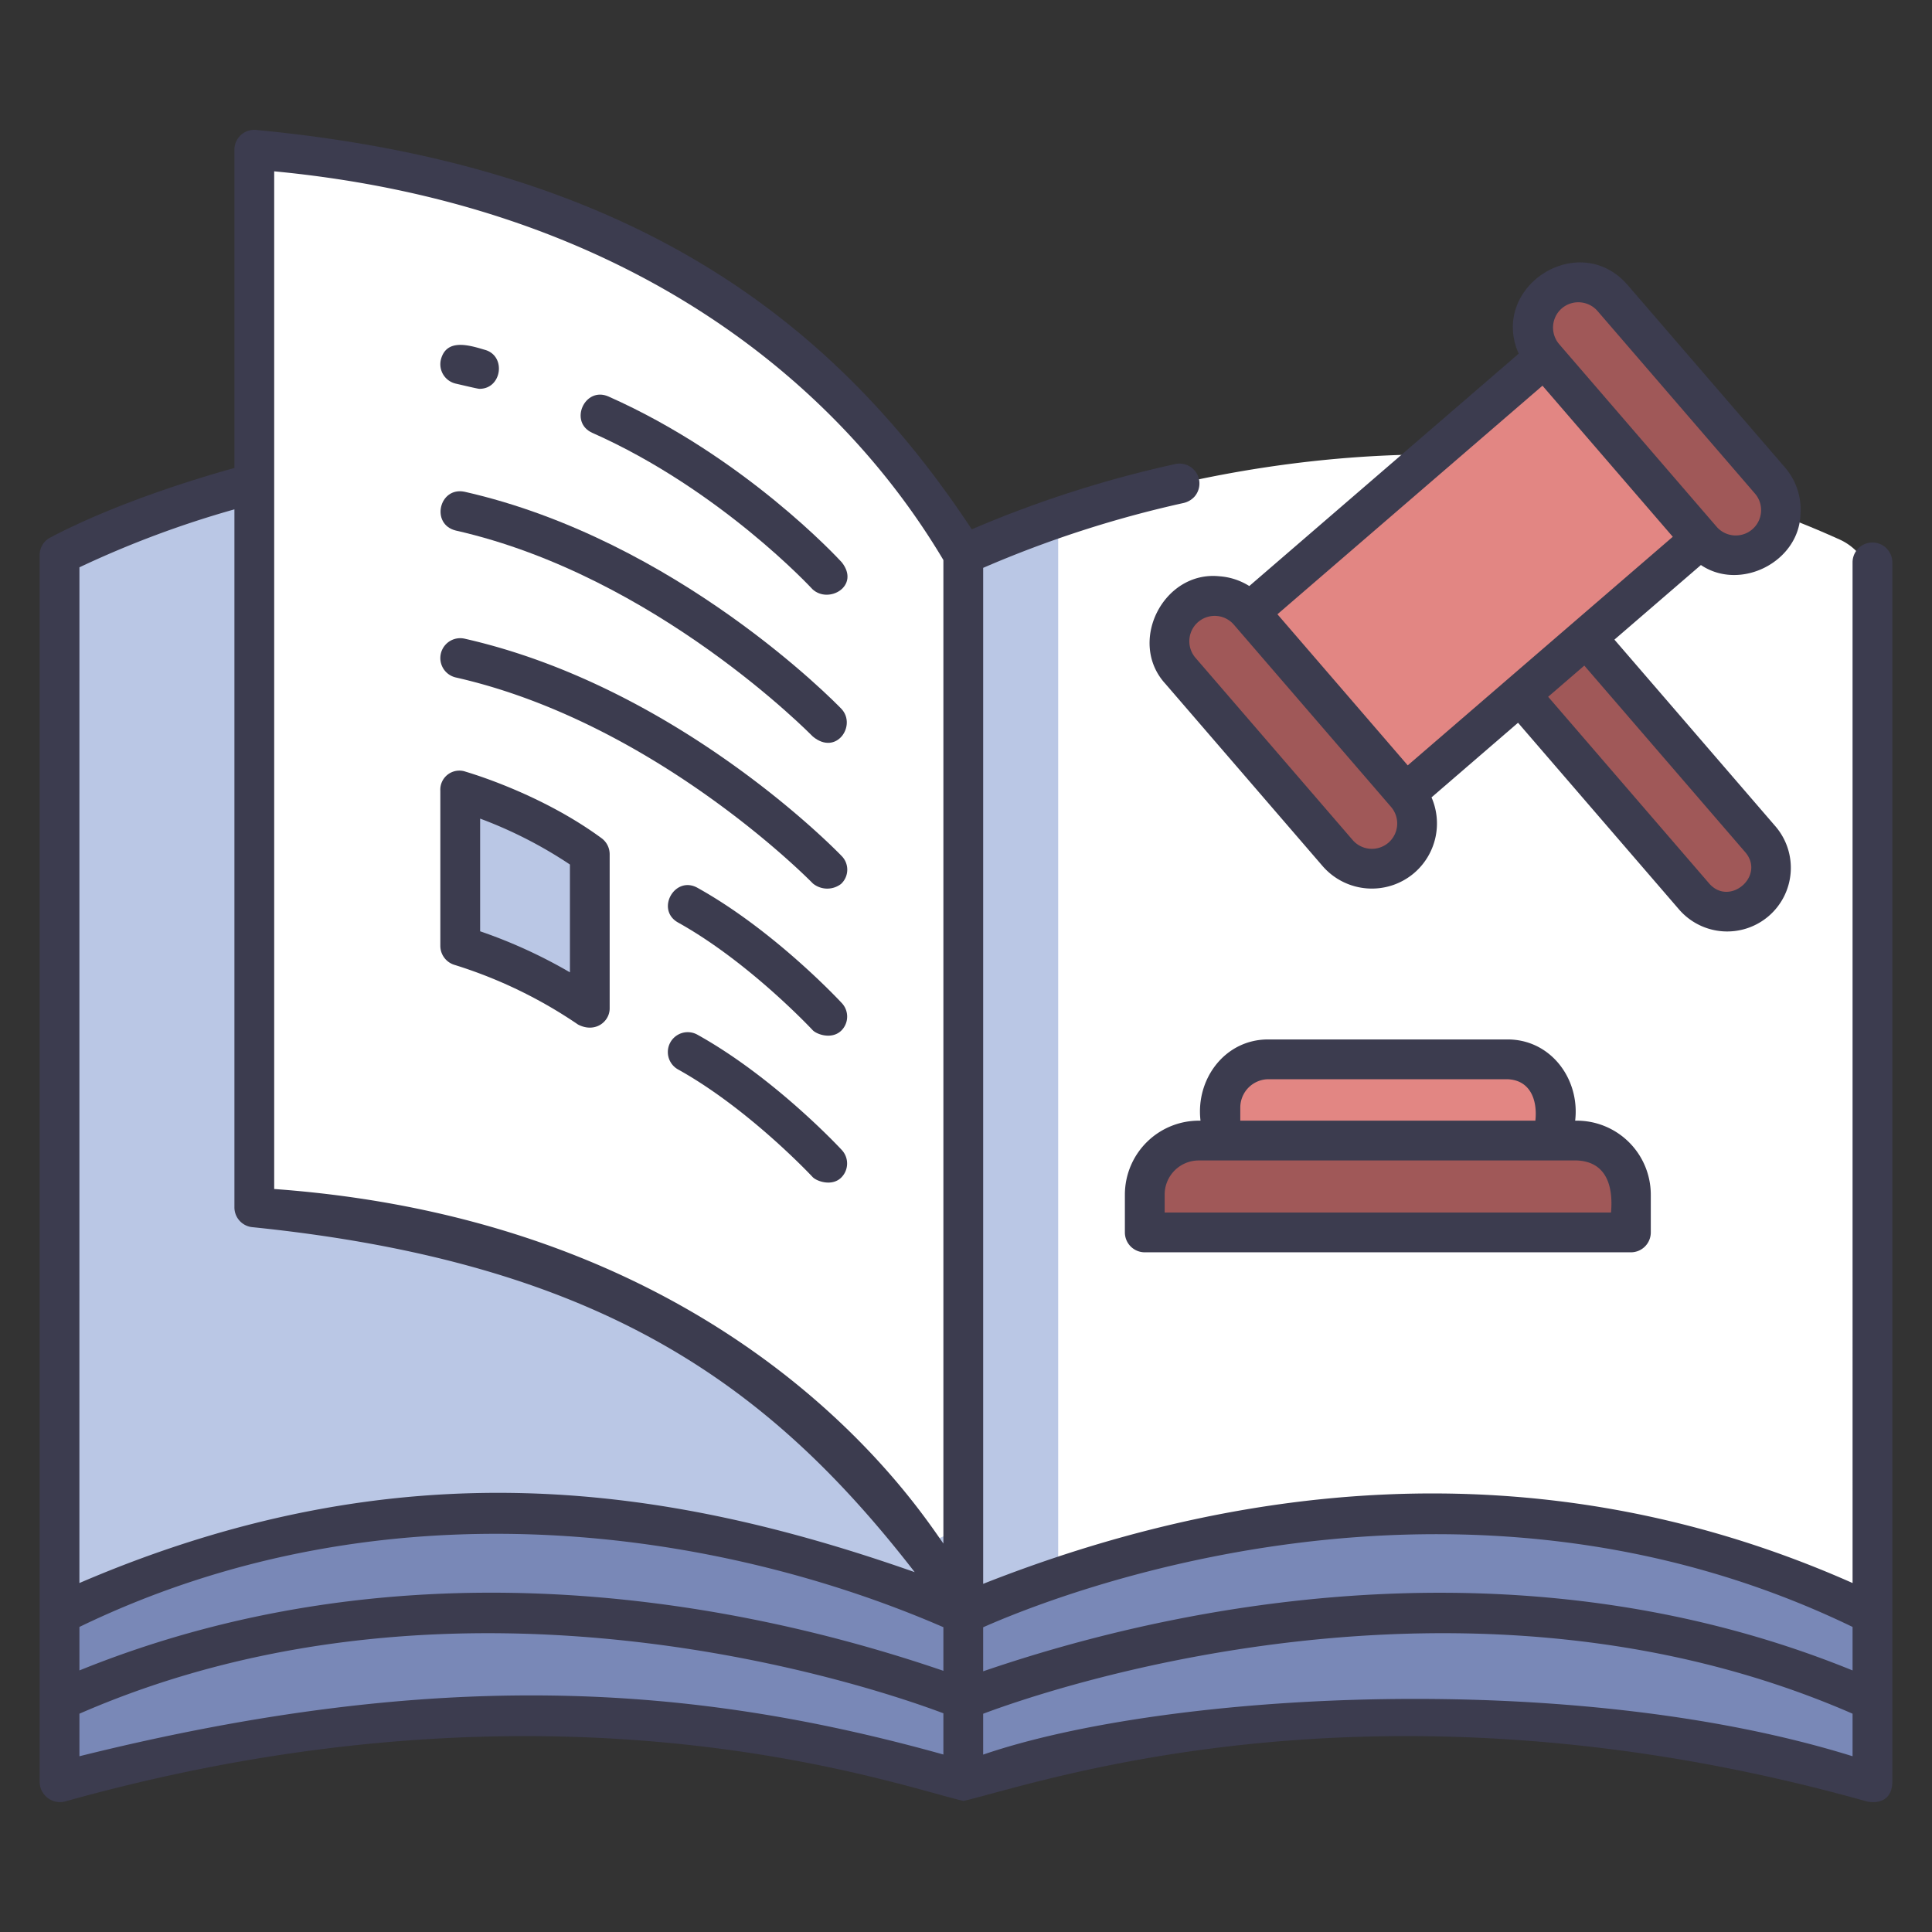
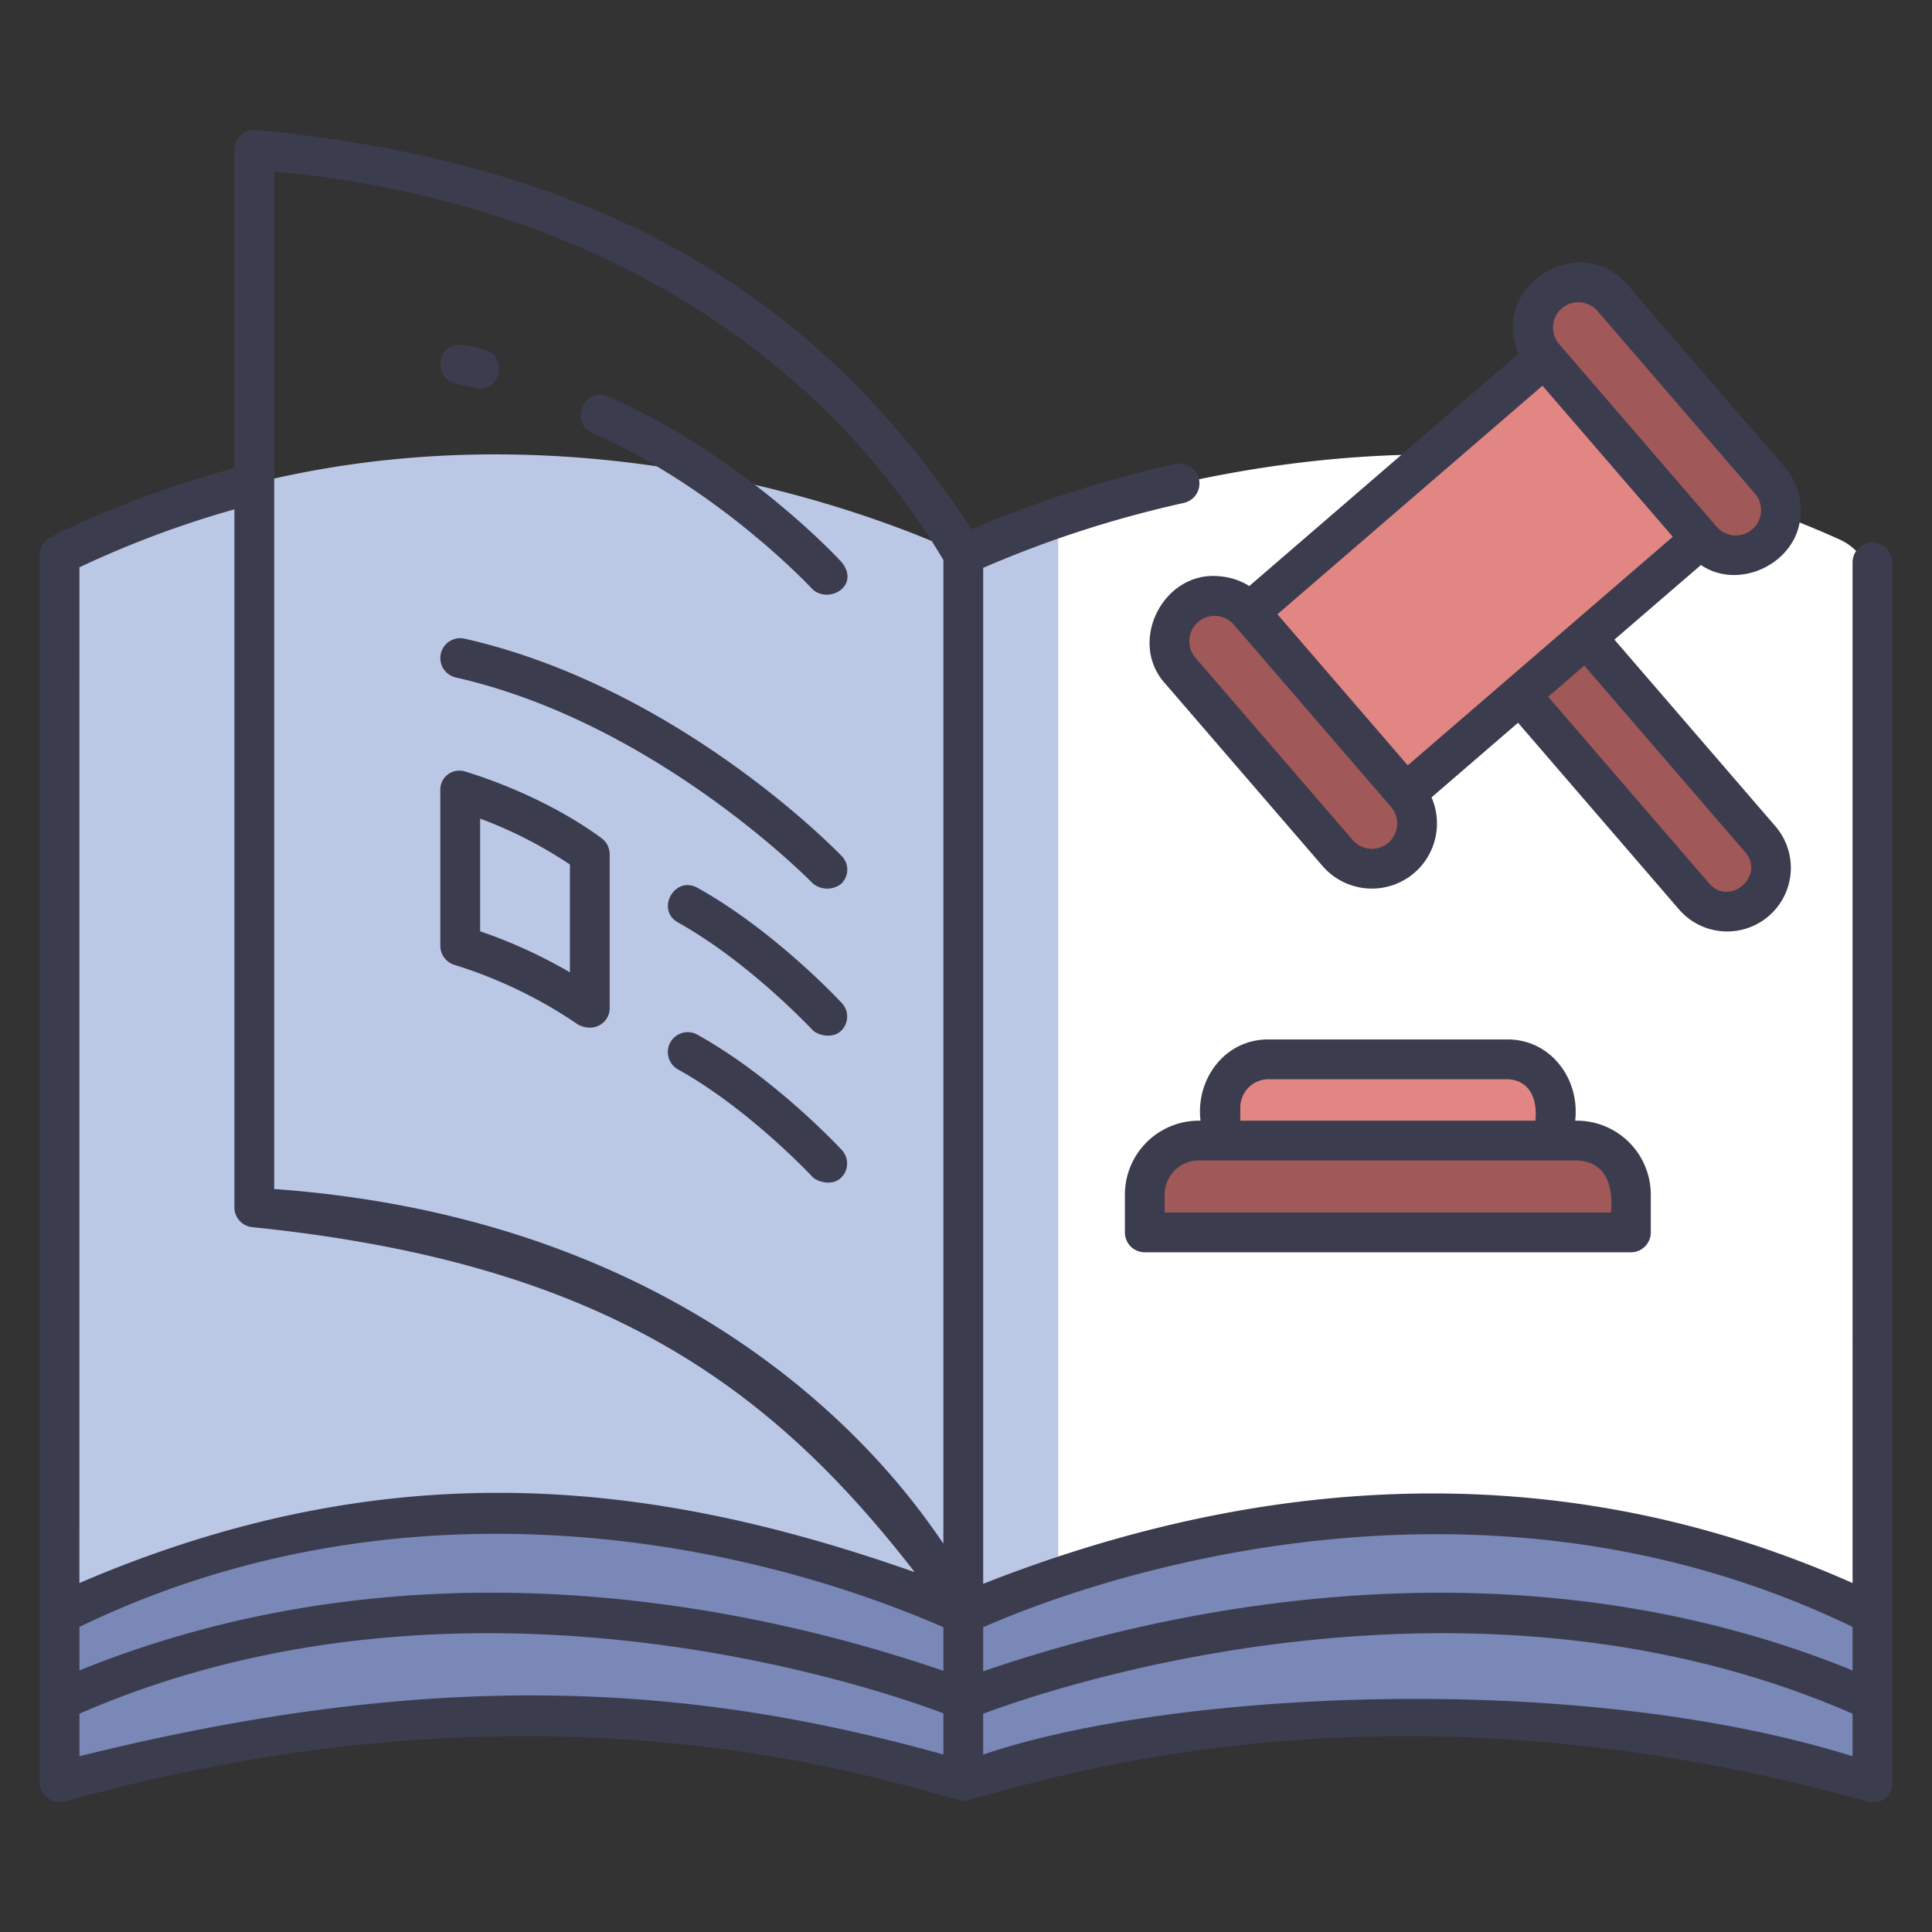
<svg xmlns="http://www.w3.org/2000/svg" id="icon" height="512" viewBox="0 0 340 340" width="512">
  <rect x="0" y="0" width="340" height="340" fill="#333333" stroke="none" />
  <path d="m169.522 284.134c6.132-71.921 9.628-139.642 0-186.438 0 0-75.543-38.013-153.33-2.724a9.812 9.812 0 0 0 -5.714 8.95v180.212z" fill="#bac7e5" />
  <path d="m169.522 284.134c4.806-78.155 9.409-159.968 16.7-193.059 26.728-9.034 81.8-21.395 137.584 3.9a9.812 9.812 0 0 1 5.715 8.95v180.209z" fill="#fff" />
  <path d="m186.223 91.076a147.159 147.159 0 0 0 -16.7 6.621v186.438h16.7z" fill="#bac7e5" />
  <path d="m160.691 280.325c-22.8-8.928-86.357-28.133-150.213 3.81v29.532c72.871-20.688 129.922-8.667 150.622-2.724a30.683 30.683 0 0 0 16.858.026c20.877-5.935 78.585-18.02 151.562 2.7v-29.534c-63.934-31.982-128.178-12.691-151.154-3.777a24.322 24.322 0 0 1 -17.675-.033z" fill="#7988b7" />
-   <path d="m158.4 268.832c-15.579-18.269-48.416-47.347-104.038-55.23a11.119 11.119 0 0 1 -9.608-10.985v-167.178a8.263 8.263 0 0 1 9.206-8.214c86 10.117 115.561 70.471 115.561 70.471v167.014a6.321 6.321 0 0 1 -11.121 4.122z" fill="#fff" />
  <path d="m80.992 166.45a83.521 83.521 0 0 1 22.8 11.031v-27.148a81.236 81.236 0 0 0 -22.8-11.162z" fill="#bac7e5" />
  <path d="m281.449 105.179h15.4a0 0 0 0 1 0 0v53.047a7.7 7.7 0 0 1 -7.7 7.7 7.7 7.7 0 0 1 -7.7-7.7v-53.047a0 0 0 0 1 0 0z" fill="#a05858" transform="matrix(.757 -.653 .653 .757 -18.344 221.749)" />
  <path d="m217.337 80.229h84.514v42.11h-84.514z" fill="#e28683" transform="matrix(.757 -.653 .653 .757 -3.137 194.128)" />
  <rect fill="#a05858" height="58.279" rx="7.961" transform="matrix(-.757 .653 -.653 -.757 560.532 -60.956)" width="15.922" x="283.633" y="44.546" />
  <rect fill="#a05858" height="58.279" rx="7.961" transform="matrix(.757 -.653 .653 .757 -28.929 179.928)" width="15.922" x="219.634" y="99.743" />
  <path d="m265.218 186.424h-41.964a8.483 8.483 0 0 0 -8.482 8.482v5.813a185.383 185.383 0 0 0 58.929 0v-5.813a8.483 8.483 0 0 0 -8.483-8.482z" fill="#e28683" />
  <path d="m210.962 200.719h66.548a9.5 9.5 0 0 1 9.5 9.5v6.665a0 0 0 0 1 0 0h-85.549a0 0 0 0 1 0 0v-6.664a9.5 9.5 0 0 1 9.501-9.501z" fill="#a05858" />
  <g fill="#3c3c4f">
    <path d="m105.871 147.514c-10.742-7.9-23.394-11.539-23.921-11.709a3.352 3.352 0 0 0 -4.458 3.366v27.279a3.5 3.5 0 0 0 2.5 3.355 81.466 81.466 0 0 1 21.738 10.5c3.006 1.558 5.561-.512 5.561-2.829v-27.143a3.5 3.5 0 0 0 -1.42-2.819zm-5.575 23.6a87.925 87.925 0 0 0 -15.8-7.222v-19.829a76.543 76.543 0 0 1 15.8 8.076z" />
    <path d="m80.219 67.515c1.088.246 3.838.91 4.134.91 3.991.05 4.814-5.888.889-6.885-2.733-.817-6.721-2.014-7.663 1.788a3.5 3.5 0 0 0 2.64 4.187z" />
    <path d="m104.236 76.173c22.528 9.993 38.595 27.353 38.754 27.527 2.85 2.641 8.423-.564 5.164-4.726-.689-.753-17.169-18.593-41.079-29.2-4.175-1.83-7.025 4.517-2.839 6.399z" />
-     <path d="m80.219 93.369c35.23 7.981 62.544 35.987 62.833 36.252 4.13 3.435 7.735-1.943 5.04-4.858-1.166-1.211-29.009-29.763-66.326-38.221-4.484-.936-6.034 5.725-1.547 6.827z" />
    <path d="m80.219 119.224c35.23 7.981 62.561 35.97 62.833 36.252a3.99 3.99 0 0 0 4.948.089 3.419 3.419 0 0 0 .092-4.947c-1.166-1.211-29.009-29.767-66.326-38.221a3.5 3.5 0 1 0 -1.547 6.827z" />
    <path d="m122.73 156.231c-4-2.2-7.4 3.871-3.4 6.119 12.46 6.928 23.568 18.813 23.678 18.932.69.742 3.26 1.675 4.946.184a3.47 3.47 0 0 0 .186-4.945c-.484-.521-11.956-12.808-25.41-20.29z" />
    <path d="m147.952 207.321a3.488 3.488 0 0 0 .186-4.945c-.482-.52-11.954-12.809-25.409-20.29a3.5 3.5 0 0 0 -3.4 6.119c12.46 6.928 23.568 18.813 23.678 18.932.693.742 3.308 1.675 4.945.184z" />
    <path d="m326.022 278.588c-56.72-25.19-111-16.435-153 .142v-178.797a194.692 194.692 0 0 1 35.2-11.4 3.725 3.725 0 0 0 1.951-1.09 3.506 3.506 0 0 0 -3.358-5.776 199.846 199.846 0 0 0 -35.8 11.484c-24.383-36.932-60.051-64.059-126.008-70.289a3.486 3.486 0 0 0 -3.753 3.492v56c-5.922 1.639-20.582 6.017-32.444 12.265a3.47 3.47 0 0 0 -1.832 3.081v215.843a3.586 3.586 0 0 0 4.456 3.491c86.579-24.236 145.227-3.127 158.1-.1 12.848-2.907 72.517-24.208 159.029.1 2.867.532 4.456-.931 4.456-3.469v-214.592a3.5 3.5 0 0 0 -7 0zm-312.044-178.75a174.721 174.721 0 0 1 27.276-10.2v122.84a3.5 3.5 0 0 0 3.246 3.492c61.3 6.276 90.942 27.763 116.473 60.7-43.463-15.263-90.383-22.42-147 1.919zm152.044 208.927c-44.022-12.282-88.592-15.48-152.044.305v-7.486c67.98-29.651 141.1-4.207 152.044-.072zm0-14.729c-40.945-14.008-97.511-22.174-152.044-.067v-7.656c54.679-26.459 113.444-16.715 152.044.047zm0-22.4c-4.548-6.351-36.4-56.488-117.768-62.39v-179.095c59.8 5.691 98.087 35.322 117.768 68.407zm160 37.433c-49.289-15.351-120.8-11.326-153-.287v-7.189c10.3-3.885 84.571-29.854 153-.01zm0-15.1c-54.438-22.178-112.194-13.838-153 .153v-7.748c12.5-5.553 83.087-33.867 153-.061z" />
    <path d="m214.606 101.415c-9.856-1.021-16.249 11.576-9.523 18.915l27.665 32.076a11.475 11.475 0 0 0 16.163 1.194 11.484 11.484 0 0 0 3.013-13.275l15.224-13.131 28.327 32.844a11.2 11.2 0 0 0 16.963-14.631l-28.326-32.843 15.221-13.128c6.908 4.655 17.19-.5 17.521-8.868a11.385 11.385 0 0 0 -2.751-8.33l-27.663-32.076c-8.544-9.86-24.377.273-19.177 12.082l-47.409 40.888a11.4 11.4 0 0 0 -5.248-1.717zm79.775-6.951-46.642 40.227-22.931-26.591 46.642-40.223zm-50.04 53.836a4.467 4.467 0 0 1 -6.292-.465l-27.665-32.075a4.461 4.461 0 0 1 6.757-5.827l27.664 32.074a4.471 4.471 0 0 1 -.464 6.293zm62.8 1.68c3.572 4.17-2.763 9.634-6.363 5.487l-28.328-32.845 6.362-5.486zm-32.292-95.71a4.481 4.481 0 0 1 6.291.464l27.66 32.077a4.461 4.461 0 1 1 -6.756 5.826l-27.66-32.076a4.481 4.481 0 0 1 .465-6.291z" />
    <path d="m197.961 210.221v6.665a3.5 3.5 0 0 0 3.5 3.5h85.551a3.5 3.5 0 0 0 3.5-3.5v-6.665a13.028 13.028 0 0 0 -13.311-13c.876-7.341-4.319-14.357-11.983-14.295h-41.964c-7.655-.061-12.866 6.954-11.983 14.295a13.028 13.028 0 0 0 -13.31 13zm20.31-15.315a4.989 4.989 0 0 1 4.983-4.982h41.965c4.127.115 5.369 3.71 4.982 7.295h-51.93zm-13.31 15.315a6.008 6.008 0 0 1 6-6h66.549c5.288.227 6.408 4.67 6 9.167h-78.549z" />
  </g>
</svg>